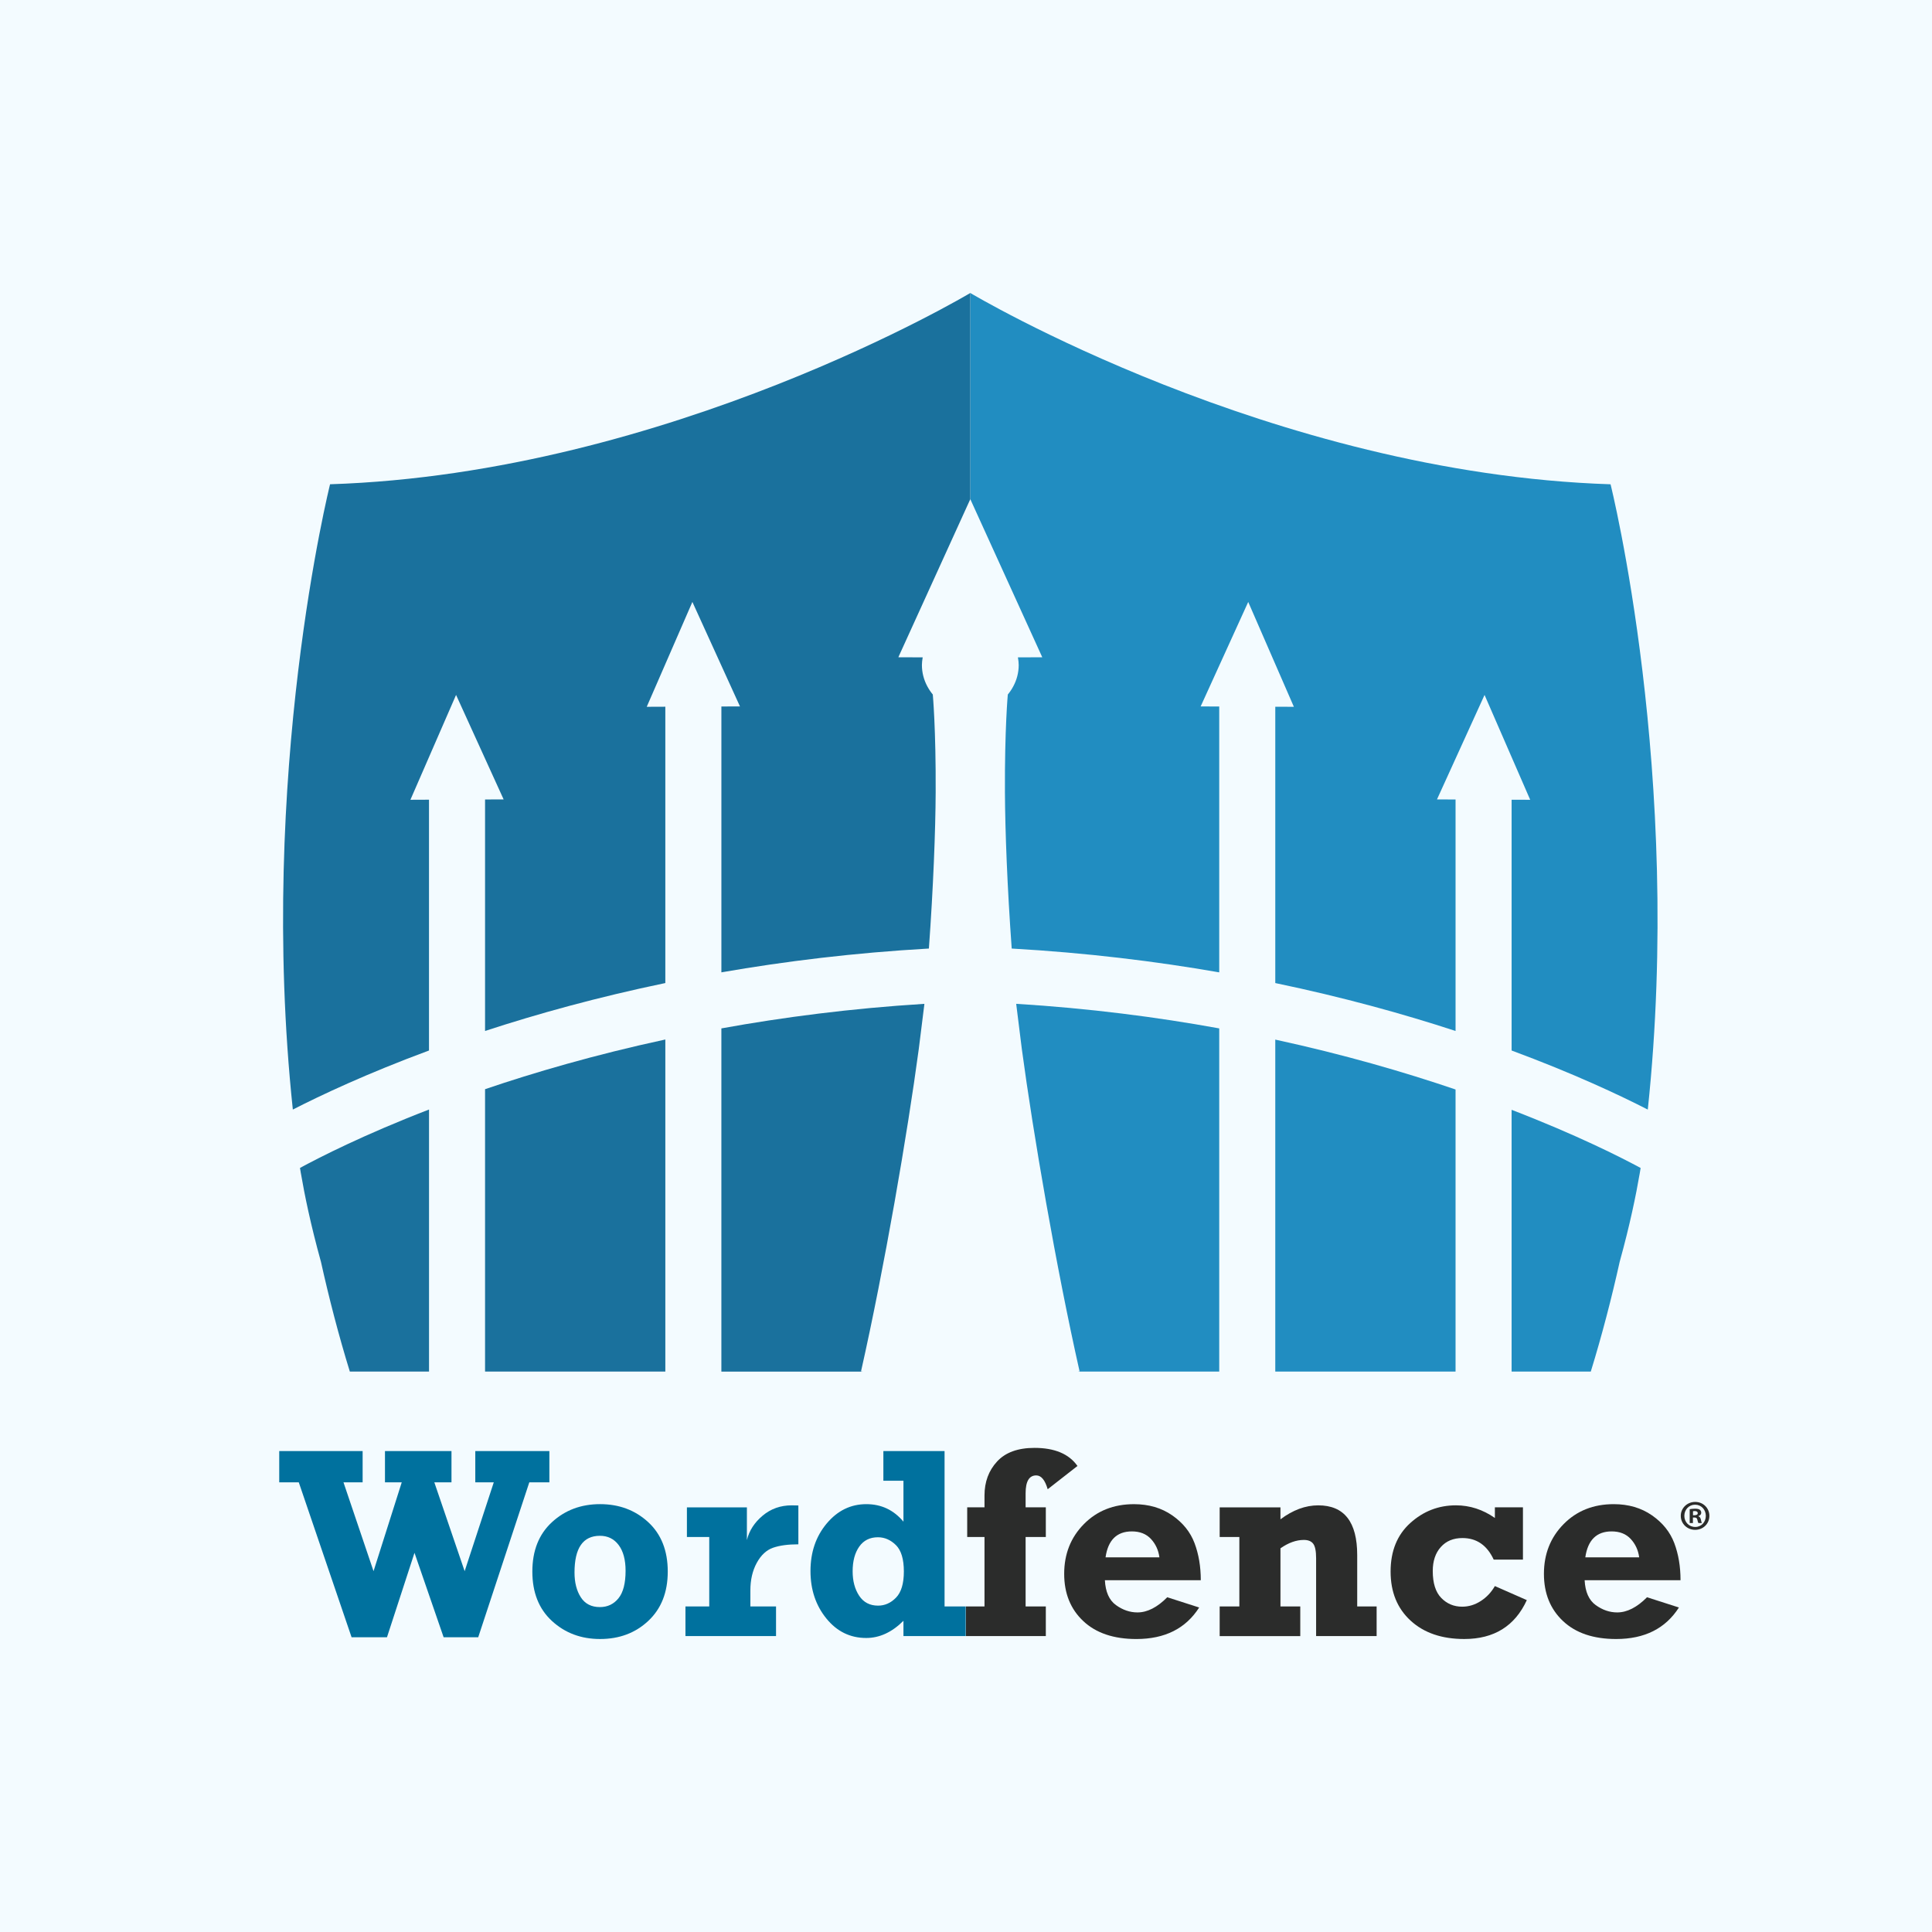
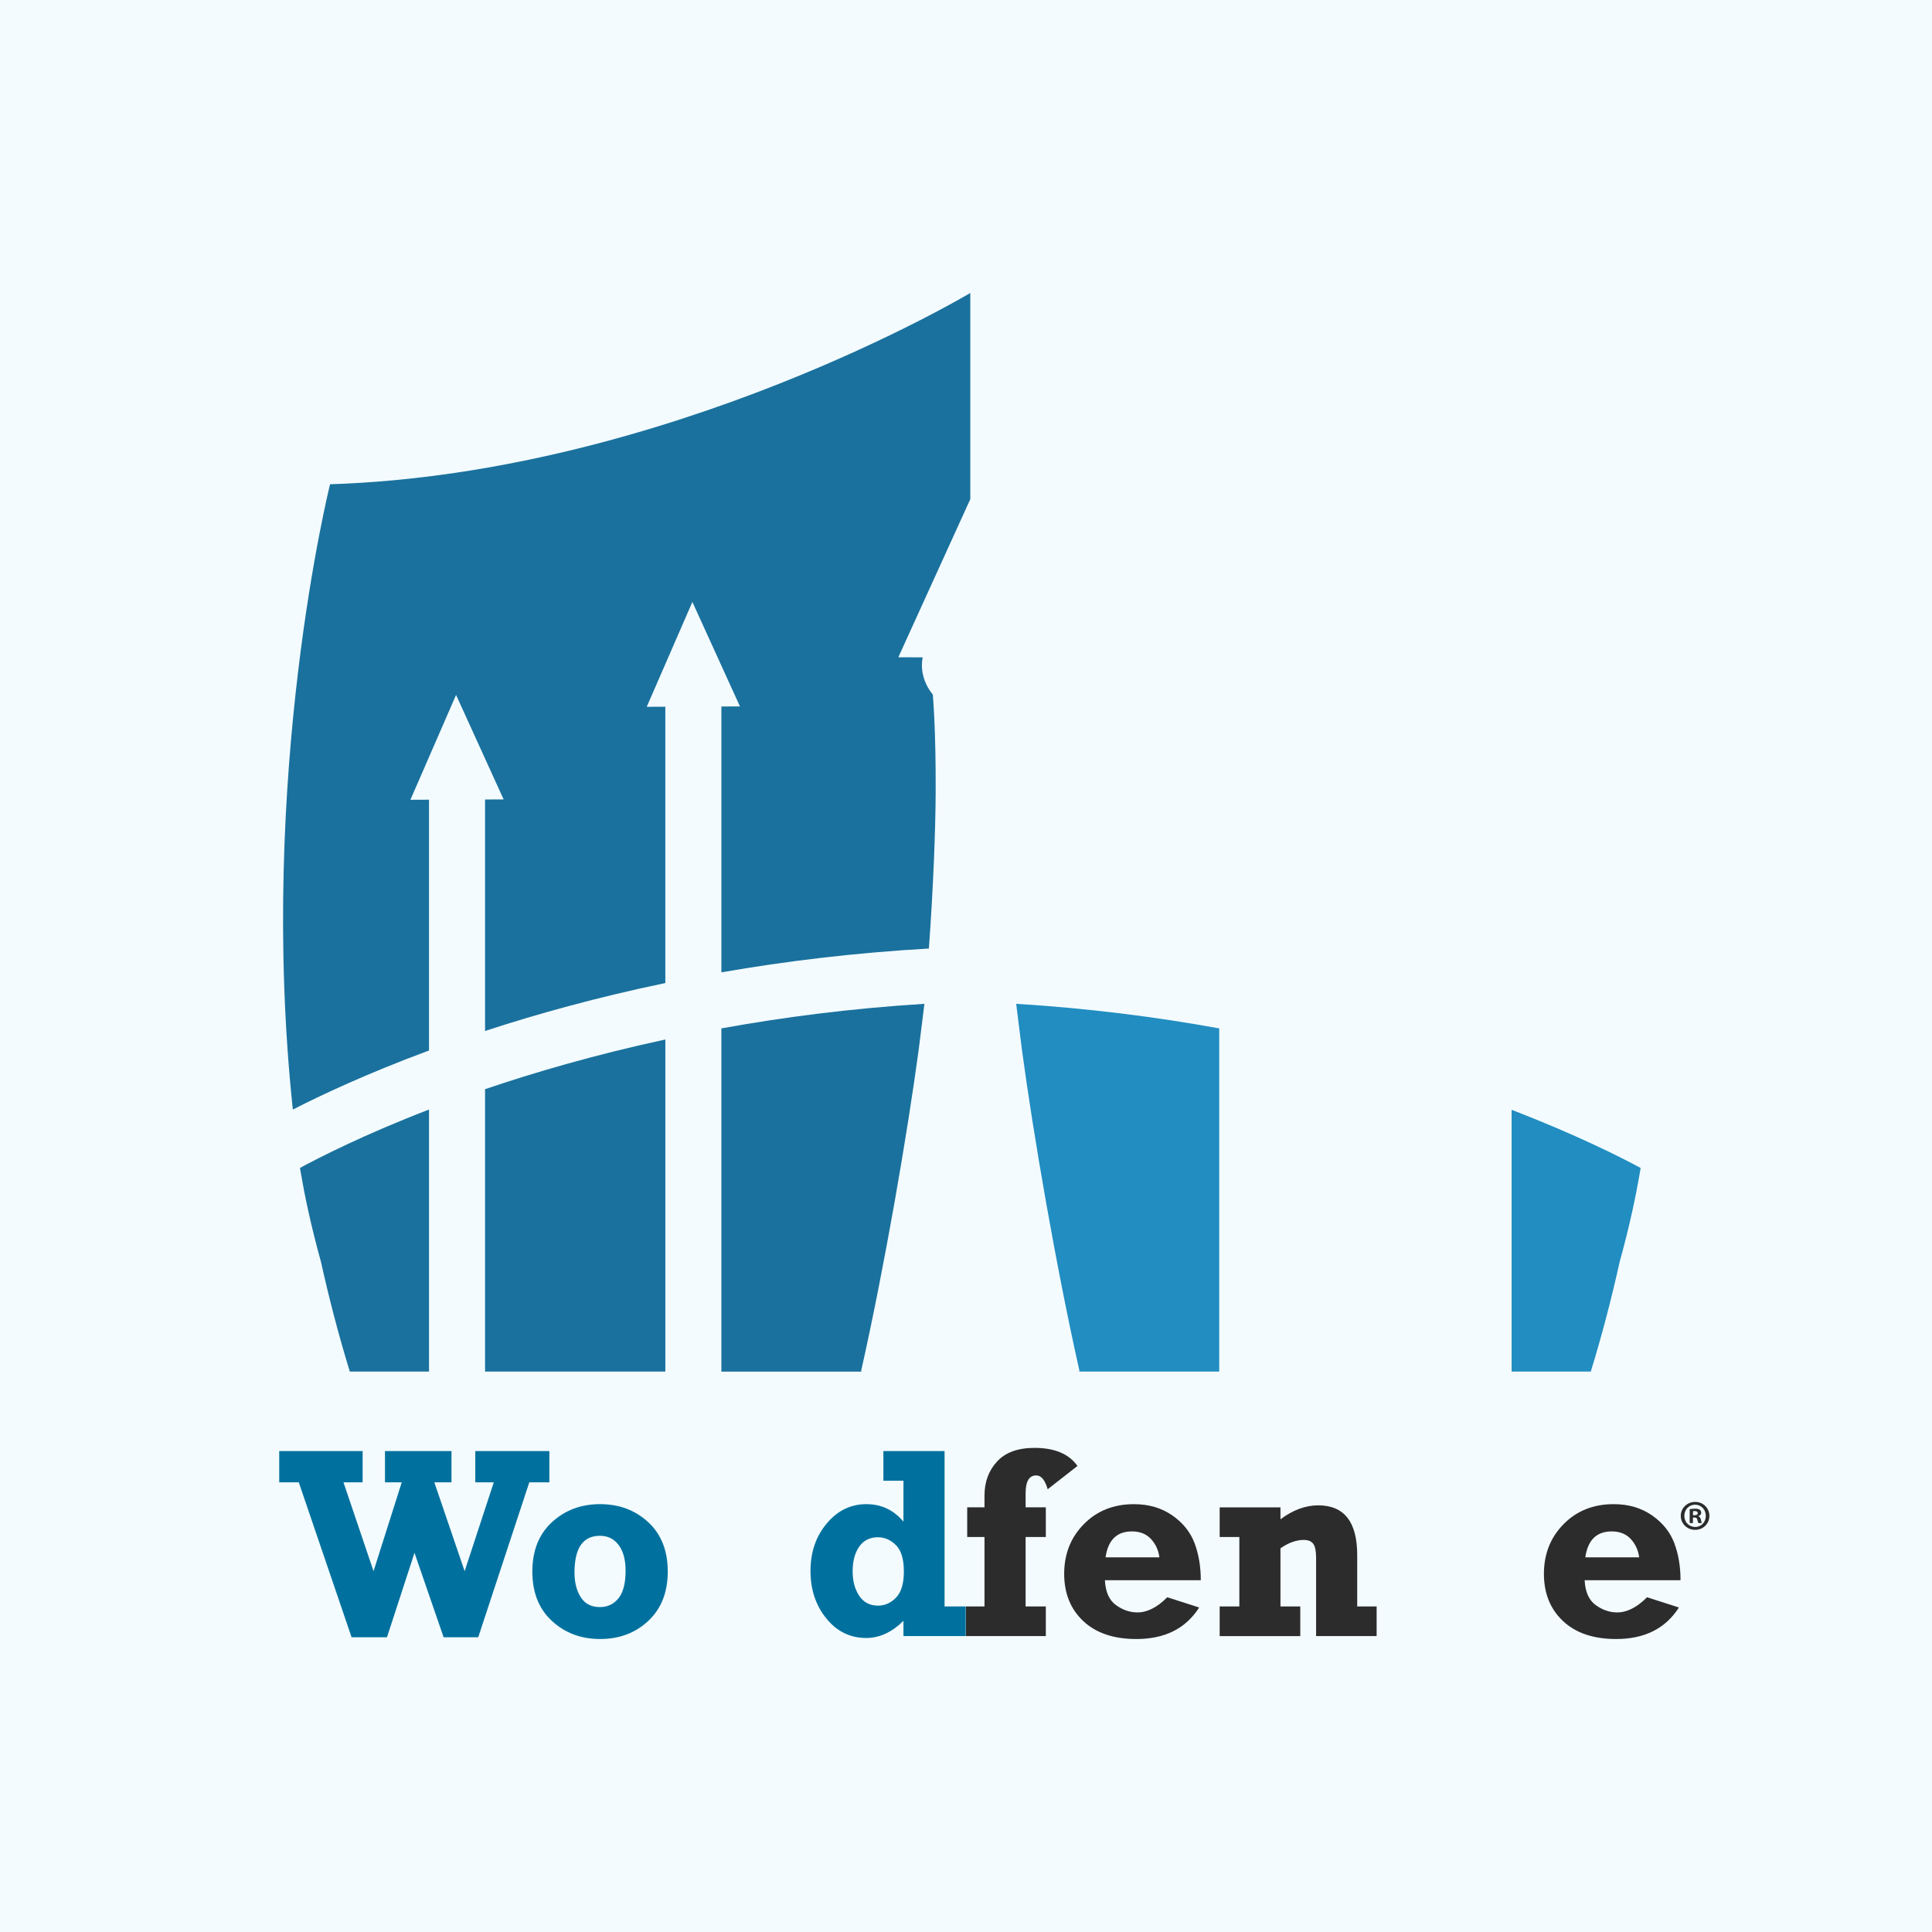
<svg xmlns="http://www.w3.org/2000/svg" width="256" height="256" viewBox="0 0 256 256" fill="none">
  <rect width="256" height="256" fill="#F3FBFF" />
  <path d="M158.897 213.002L154.668 211.645C153.34 212.985 152.025 213.654 150.72 213.654C149.721 213.654 148.773 213.332 147.874 212.685C146.975 212.038 146.485 210.939 146.403 209.389H159.111C159.111 207.58 158.835 205.942 158.282 204.472C157.729 203.004 156.742 201.775 155.321 200.789C153.899 199.803 152.212 199.31 150.261 199.31C147.57 199.31 145.355 200.19 143.618 201.953C141.879 203.715 141.01 205.912 141.01 208.544C141.01 211.129 141.852 213.215 143.539 214.801C145.224 216.388 147.571 217.179 150.579 217.179C154.351 217.178 157.123 215.786 158.897 213.002ZM149.981 202.919C151.05 202.919 151.893 203.255 152.511 203.924C153.13 204.595 153.502 205.405 153.628 206.356H146.491C146.819 204.066 147.983 202.919 149.981 202.919Z" fill="#2B2C2B" />
  <path d="M137.308 195.499C137.965 195.499 138.471 196.111 138.824 197.332L142.771 194.248C141.643 192.65 139.745 191.852 137.078 191.852C134.88 191.852 133.227 192.453 132.117 193.658C131.005 194.863 130.451 196.363 130.451 198.161V199.729H128.159V203.66H130.451V212.861H127.984V216.79H138.577V212.861H135.899V203.66H138.577V199.729H135.899V197.861C135.899 196.287 136.368 195.499 137.308 195.499Z" fill="#2B2C2B" />
-   <path d="M198.078 210.162C197.607 210.985 196.985 211.646 196.21 212.145C195.435 212.645 194.613 212.894 193.743 212.894C192.651 212.894 191.728 212.509 190.977 211.739C190.226 210.969 189.848 209.78 189.848 208.17C189.848 206.843 190.203 205.782 190.915 204.988C191.625 204.195 192.58 203.799 193.779 203.799C195.659 203.799 197.04 204.752 197.922 206.654H201.798V199.727H198.079V201.138C196.482 200.022 194.76 199.464 192.916 199.464C190.612 199.464 188.594 200.247 186.861 201.817C185.13 203.385 184.262 205.527 184.262 208.242C184.262 210.955 185.147 213.124 186.915 214.746C188.683 216.367 191.053 217.177 194.026 217.177C197.974 217.177 200.735 215.458 202.311 212.023L198.078 210.162Z" fill="#2B2C2B" />
  <path d="M221.852 204.47C221.298 203.002 220.312 201.773 218.89 200.787C217.469 199.801 215.781 199.308 213.831 199.308C211.14 199.308 208.925 200.188 207.188 201.951C205.449 203.713 204.578 205.91 204.578 208.542C204.578 211.127 205.421 213.213 207.107 214.799C208.794 216.386 211.14 217.178 214.148 217.178C217.92 217.178 220.692 215.785 222.466 213.001L218.238 211.645C216.909 212.984 215.595 213.654 214.289 213.654C213.29 213.654 212.342 213.331 211.443 212.684C210.544 212.038 210.053 210.939 209.972 209.389H222.678C222.681 207.578 222.404 205.94 221.852 204.47ZM210.062 206.355C210.39 204.064 211.554 202.919 213.552 202.919C214.621 202.919 215.464 203.254 216.082 203.923C216.701 204.594 217.073 205.404 217.2 206.355H210.062Z" fill="#2B2C2B" />
  <path d="M182.41 216.79V212.861H179.837V206.057C179.837 201.664 178.115 199.466 174.672 199.466C172.979 199.466 171.313 200.083 169.667 201.317V199.731H161.613V203.662H164.221V212.862H161.613V216.792H172.293V212.862H169.668V205.159C170.725 204.42 171.758 204.049 172.769 204.049C173.344 204.049 173.76 204.22 174.012 204.561C174.266 204.902 174.391 205.536 174.391 206.463V216.79H182.41Z" fill="#2B2C2B" />
  <path d="M51.276 216.948L54.923 205.757L58.784 216.948H63.366L70.135 196.417H72.795V192.274H62.978V196.417H65.429L61.568 208.19L57.55 196.417H59.824V192.274H51.011V196.417H53.233L49.496 208.19L45.513 196.417H48.05V192.274H37V196.417H39.59L46.588 216.948H51.276Z" fill="#00719E" />
  <path d="M85.916 214.763C87.626 213.153 88.481 210.98 88.481 208.241C88.481 205.468 87.617 203.286 85.891 201.693C84.162 200.101 82.036 199.307 79.51 199.307C76.996 199.307 74.873 200.101 73.139 201.693C71.406 203.286 70.539 205.468 70.539 208.241C70.539 211.015 71.406 213.198 73.139 214.79C74.872 216.382 76.996 217.177 79.51 217.177C82.072 217.178 84.207 216.373 85.916 214.763ZM76.964 211.653C76.406 210.79 76.126 209.695 76.126 208.366C76.126 205.123 77.247 203.501 79.492 203.501C80.537 203.501 81.366 203.91 81.976 204.726C82.587 205.543 82.893 206.678 82.893 208.137C82.893 209.794 82.579 211.01 81.949 211.784C81.32 212.559 80.502 212.947 79.49 212.947C78.365 212.948 77.52 212.516 76.964 211.653Z" fill="#00719E" />
-   <path d="M100.27 207.097C100.834 206.064 101.551 205.393 102.421 205.088C103.29 204.782 104.413 204.63 105.787 204.63V199.483C105.446 199.471 105.153 199.466 104.906 199.466C103.425 199.466 102.142 199.921 101.055 200.831C99.968 201.741 99.272 202.819 98.967 204.066V199.731H91.019V203.66H93.979V212.861H90.826V216.79H102.829V212.861H99.428V210.764C99.425 209.353 99.707 208.131 100.27 207.097Z" fill="#00719E" />
  <path d="M119.714 216.79H127.96V212.861H125.159V192.274H117.051V196.205H119.712V201.629C118.419 200.08 116.779 199.308 114.795 199.308C112.726 199.308 110.977 200.162 109.542 201.872C108.109 203.581 107.394 205.682 107.394 208.173C107.394 210.629 108.091 212.721 109.49 214.449C110.888 216.176 112.65 217.04 114.777 217.04C116.55 217.04 118.196 216.279 119.712 214.762V216.79H119.714ZM118.734 211.689C118.047 212.4 117.251 212.755 116.346 212.755C115.253 212.755 114.419 212.317 113.842 211.442C113.266 210.567 112.979 209.489 112.979 208.208C112.979 206.857 113.269 205.768 113.851 204.938C114.433 204.11 115.258 203.695 116.328 203.695C117.22 203.695 118.016 204.044 118.716 204.735C119.415 205.429 119.766 206.592 119.766 208.225C119.766 209.823 119.422 210.977 118.734 211.689Z" fill="#00719E" />
-   <path d="M128.57 66.141L128.573 66.146L138.016 86.893L138.105 87.092L134.88 87.105C134.884 87.132 134.887 87.16 134.891 87.186C134.942 87.495 134.983 87.805 134.983 88.128C134.983 89.146 134.719 90.095 134.272 90.933C134.065 91.322 133.822 91.689 133.54 92.026C133.54 92.026 133.118 96.563 133.159 104.987C133.159 104.997 133.159 105.006 133.159 105.016C133.185 110.064 133.466 117.526 134.057 125.688C143.934 126.247 153.12 127.373 161.554 128.843V93.616L159.093 93.606L165.396 79.761L171.445 93.655L168.982 93.645V130.26C177.972 132.13 185.967 134.352 192.869 136.61V105.937L190.407 105.927L196.711 92.083L202.759 105.976L200.297 105.967V139.198C208.474 142.226 214.576 145.098 218.34 147.025C223.044 102.656 213.407 64.17 213.407 64.17C168.509 62.718 128.57 38.822 128.57 38.822V66.141Z" fill="#218DC1" />
  <path d="M200.296 147.056V181.74H210.788C212.269 176.933 213.551 171.989 214.625 167.156L214.626 167.157C215.969 162.311 216.785 158.333 217.277 155.456C217.278 155.457 217.296 155.347 217.304 155.295C217.335 155.112 217.364 154.936 217.392 154.763C214.767 153.345 208.915 150.377 200.296 147.056Z" fill="#218DC1" />
-   <path d="M168.981 137.753V181.742H192.868V144.365C186.067 142.049 178.055 139.721 168.981 137.753Z" fill="#218DC1" />
  <path d="M161.554 181.741V136.268C153.311 134.768 144.312 133.605 134.655 133.011C134.658 133.049 134.662 133.087 134.665 133.123C134.683 133.307 135.298 138.158 135.394 138.973C136.898 150.2 139.94 167.912 143.05 181.714H142.895C142.896 181.723 142.899 181.731 142.901 181.74H161.554V181.741Z" fill="#218DC1" />
  <path d="M114.09 181.716C117.199 167.914 120.241 150.202 121.746 138.975C121.736 138.975 121.724 138.976 121.715 138.978V138.975C121.725 138.975 121.736 138.976 121.746 138.976C121.842 138.161 122.456 133.308 122.475 133.126C122.477 133.088 122.482 133.052 122.485 133.014C112.761 133.614 103.752 134.788 95.586 136.268V181.743H114.238C114.239 181.734 114.241 181.726 114.243 181.717H114.09V181.716Z" fill="#1A719D" />
  <path d="M56.845 139.197V105.965L54.382 105.975L60.431 92.081L66.734 105.926L64.273 105.936V136.609C71.173 134.35 79.169 132.128 88.159 130.259V93.644L85.696 93.654L91.745 79.76L98.049 93.604L95.587 93.614V128.841C104.02 127.372 113.206 126.246 123.083 125.686C123.672 117.524 123.956 110.062 123.981 105.014C123.981 105.004 123.981 104.996 123.981 104.986C124.022 96.562 123.6 92.025 123.6 92.025C123.319 91.688 123.075 91.32 122.868 90.931C122.421 90.093 122.158 89.145 122.158 88.126C122.158 87.805 122.199 87.494 122.249 87.185C122.253 87.158 122.256 87.13 122.261 87.103L119.035 87.091L119.124 86.892L128.567 66.146L128.57 66.141V38.822C128.57 38.822 88.631 62.718 43.735 64.167C43.735 64.167 34.097 102.653 38.802 147.022C42.564 145.096 48.667 142.225 56.845 139.197Z" fill="#1A719D" />
  <path d="M64.273 144.322V181.741H88.16V137.739C78.759 139.768 70.717 142.132 64.273 144.322Z" fill="#1A719D" />
  <path d="M39.753 154.756C39.751 154.756 39.75 154.757 39.75 154.757C39.778 154.932 39.808 155.11 39.839 155.294C39.846 155.348 39.854 155.406 39.863 155.458C39.864 155.456 39.865 155.456 39.867 155.456C40.357 158.333 41.175 162.311 42.517 167.158L42.519 167.156C43.592 171.991 44.873 176.933 46.355 181.741H56.848V147.017C48.249 150.338 42.382 153.33 39.753 154.756Z" fill="#1A719D" />
  <path d="M224.624 199.011C225.681 199.011 226.502 199.832 226.502 200.855C226.502 201.901 225.681 202.711 224.613 202.711C223.556 202.711 222.712 201.901 222.712 200.855C222.712 199.831 223.556 199.011 224.613 199.011H224.624ZM224.601 199.381C223.791 199.381 223.184 200.045 223.184 200.855C223.184 201.676 223.791 202.329 224.624 202.329C225.434 202.34 226.03 201.676 226.03 200.855C226.03 200.045 225.434 199.381 224.613 199.381H224.601ZM224.32 201.812H223.893V199.977C224.062 199.943 224.297 199.91 224.601 199.91C224.951 199.91 225.107 199.966 225.242 200.056C225.344 200.135 225.423 200.282 225.423 200.451C225.423 200.665 225.265 200.821 225.04 200.889V200.911C225.22 200.968 225.321 201.114 225.378 201.361C225.434 201.643 225.468 201.755 225.513 201.81H225.052C224.996 201.743 224.962 201.585 224.906 201.371C224.872 201.168 224.759 201.078 224.524 201.078H224.321V201.812H224.32ZM224.331 200.776H224.534C224.77 200.776 224.961 200.697 224.961 200.506C224.961 200.337 224.837 200.224 224.568 200.224C224.455 200.224 224.376 200.235 224.331 200.246V200.776Z" fill="#2B2C2B" />
</svg>